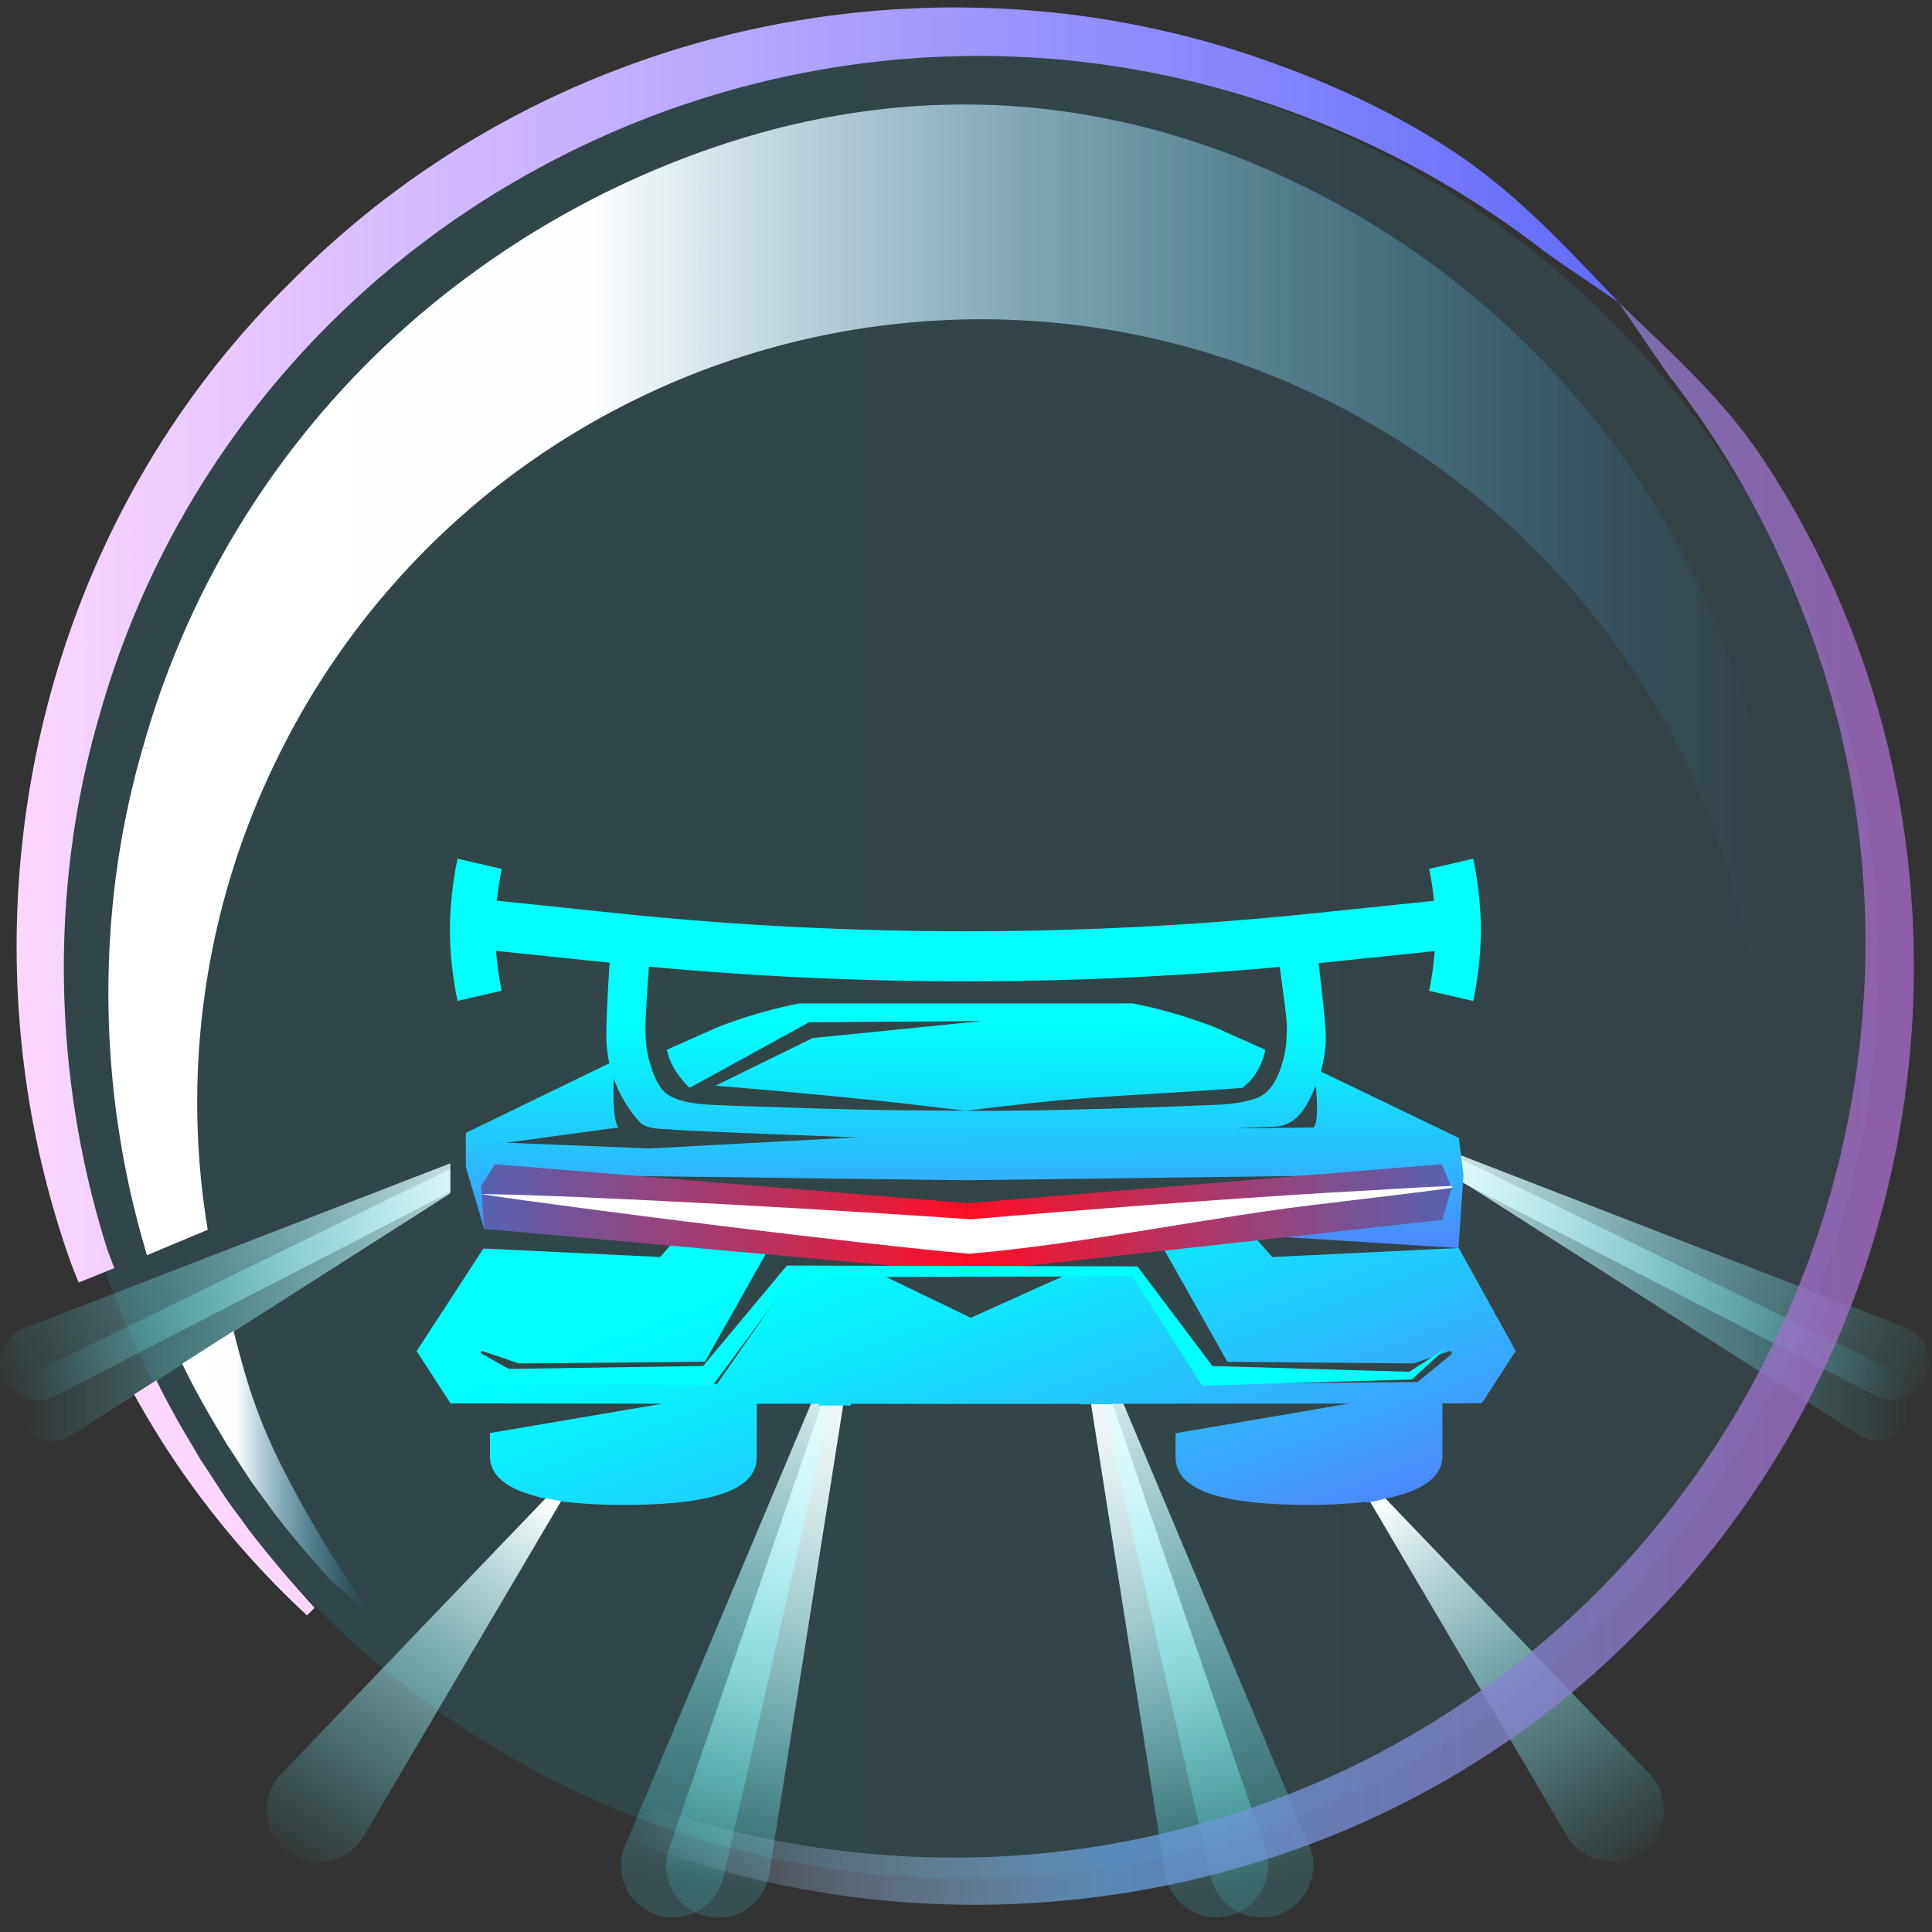
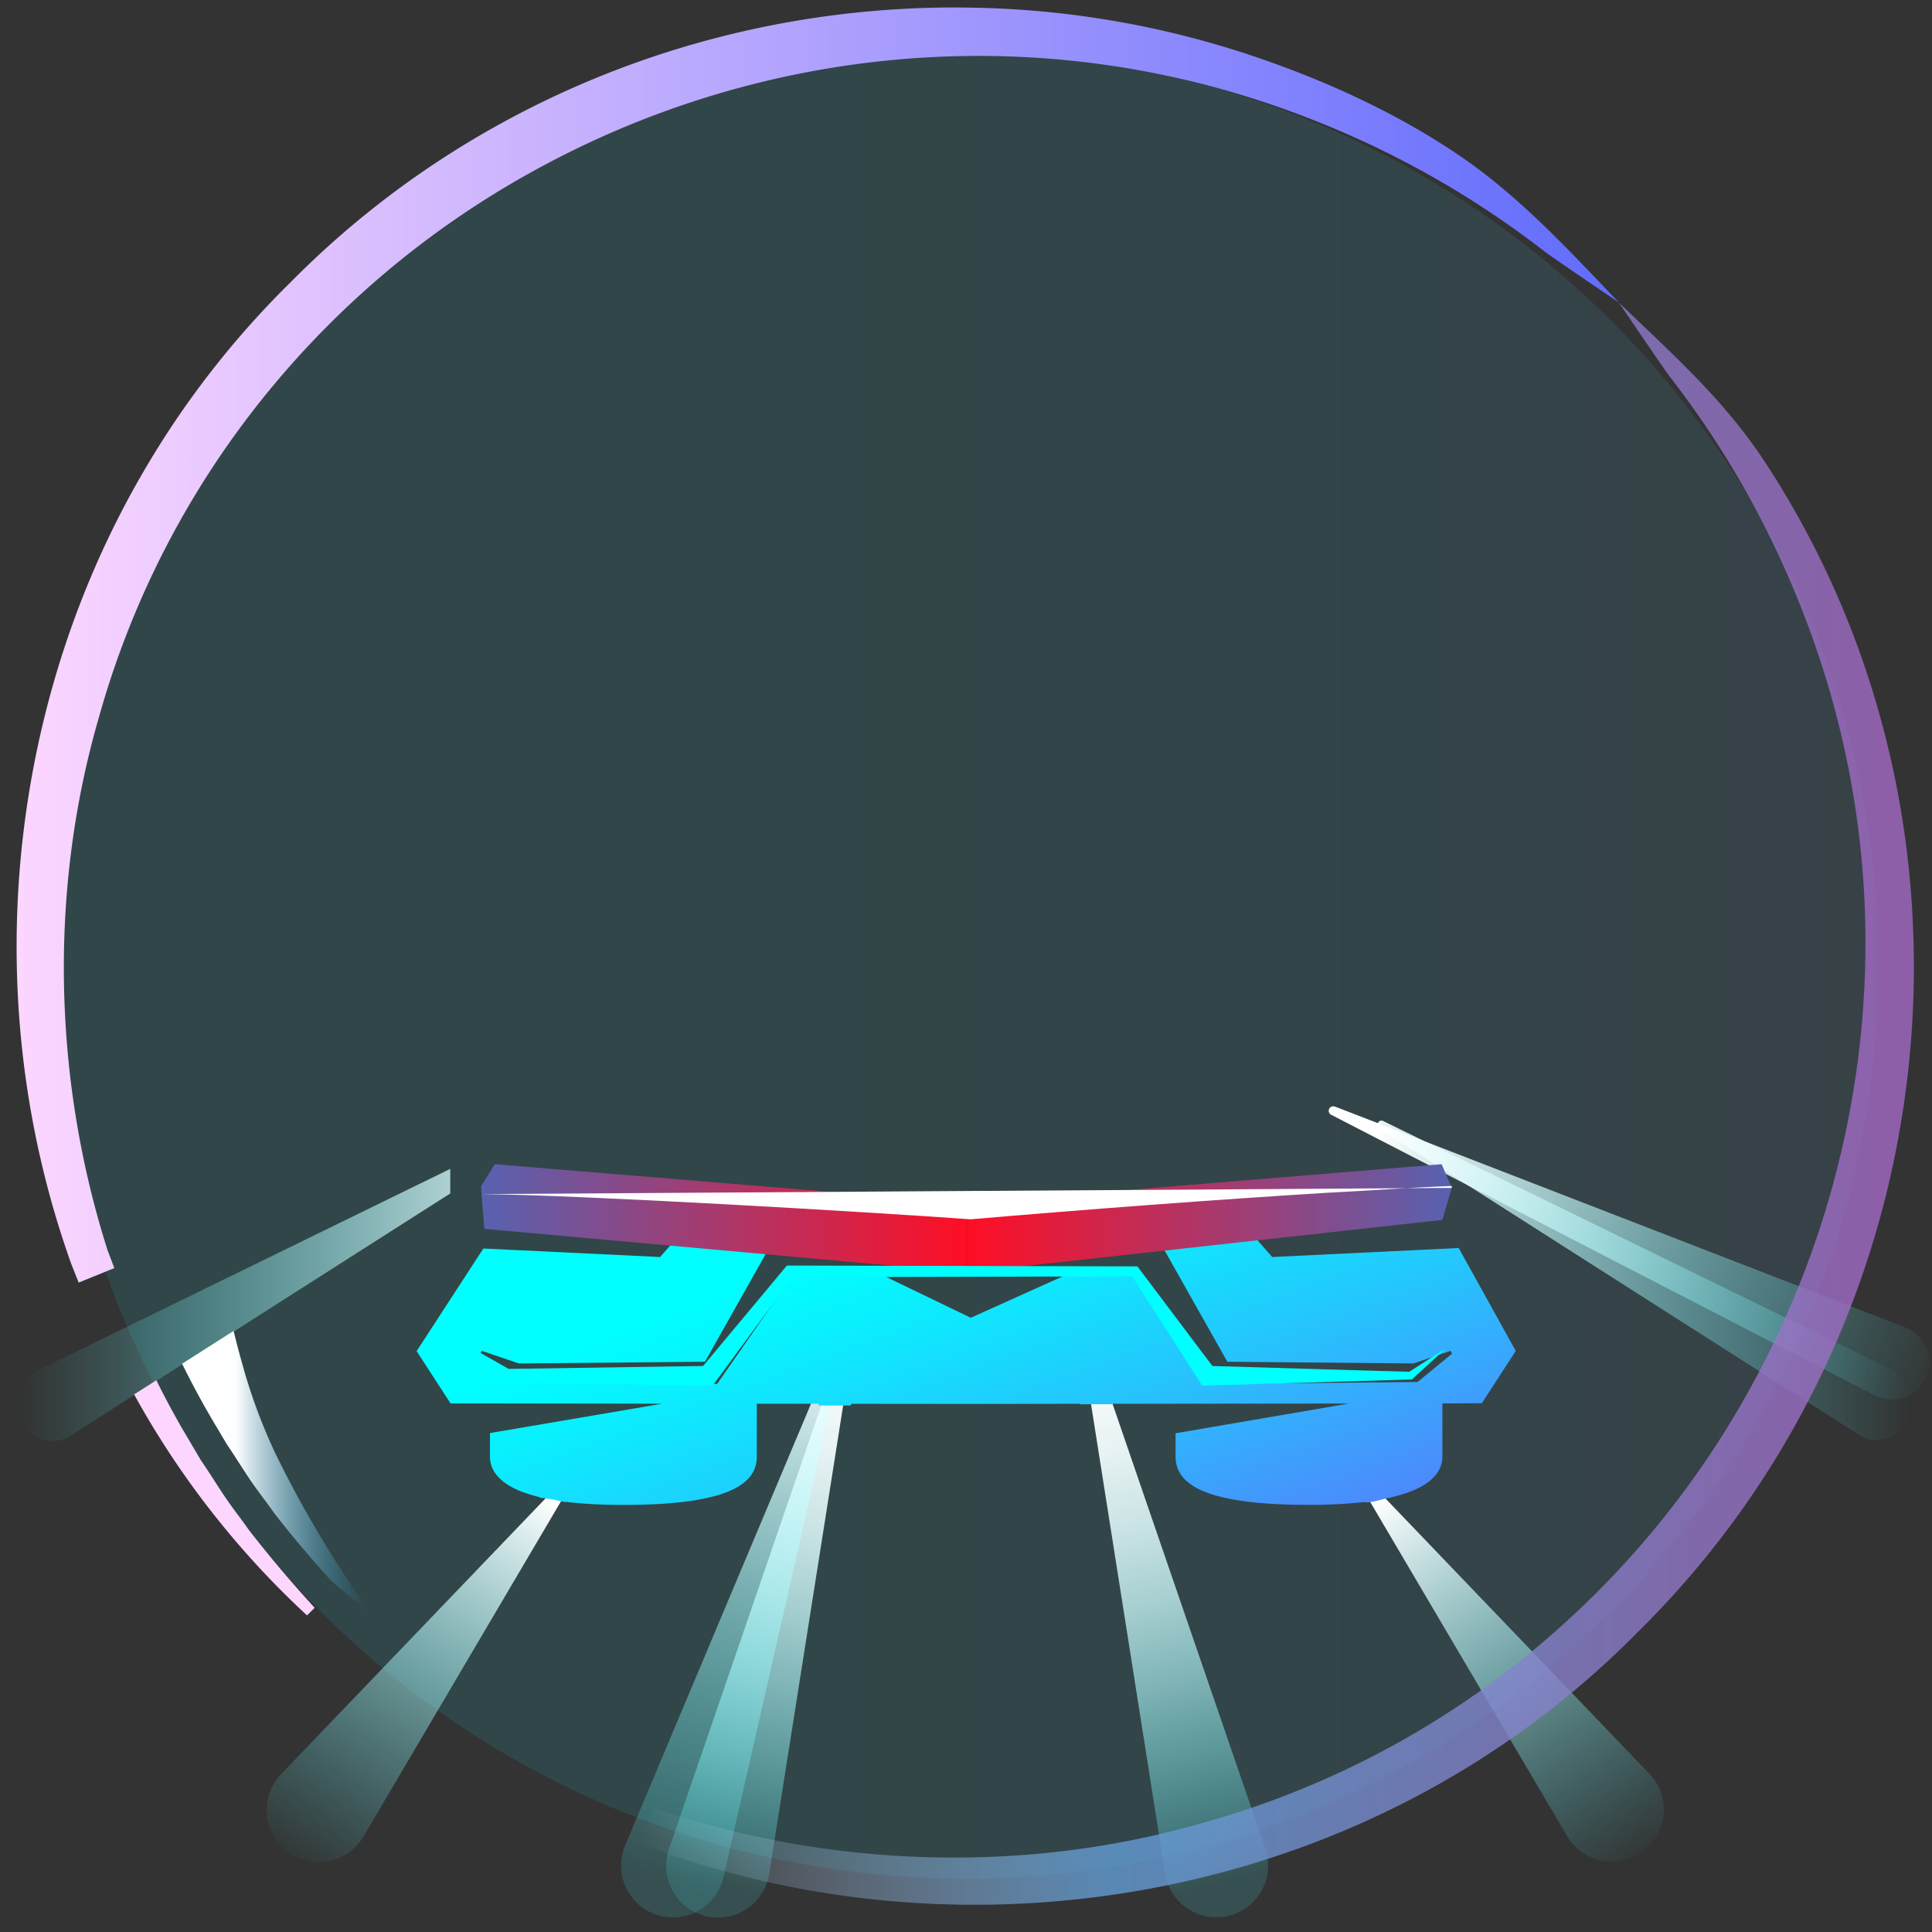
<svg xmlns="http://www.w3.org/2000/svg" fill="none" viewBox="0 0 36 36">
  <rect x="0" y="0" width="36" height="36" fill="#333333" stroke="none" />
  <g clip-path="url(#a)">
    <path fill="url(#b)" d="M17.995 35.005C27.387 35.005 35 27.392 35 18S27.387.994 17.995.994.989 8.608.989 18s7.614 17.005 17.006 17.005Z" opacity=".12" />
    <path fill="url(#c)" d="M8.39 21.78.732 25.522a.734.734 0 0 0-.06.033c-.301.193-.404.617-.23.95.175.331.56.445.862.253l7.086-4.52v-.46Z" />
-     <path fill="url(#d)" d="M8.39 21.677.457 24.748a.695.695 0 1 0 .57 1.265l7.365-3.802v-.534Z" />
    <path fill="url(#e)" d="m25.705 21.036 8.946 5.707c.301.192.687.079.861-.253.175-.332.072-.757-.23-.95a.59.59 0 0 0-.06-.033l-9.449-4.619c-.038-.019-.083 0-.1.042a.088.088 0 0 0 .032.106Z" />
    <path fill="url(#f)" d="M24.877 20.62 35.5 24.734a.695.695 0 1 1-.57 1.265l-10.122-5.225a.083.083 0 0 1 .068-.152Z" />
    <path fill="url(#g)" d="m25.103 27.178 5.635 5.878a.968.968 0 1 1-1.534 1.162l-4.134-7.015a.02.02 0 0 1 .008-.028.02.02 0 0 1 .025.003Z" />
    <path fill="url(#h)" d="M10.877 27.178 5.24 33.056a.969.969 0 1 0 1.534 1.162l4.134-7.015a.02.02 0 0 0-.007-.028.02.02 0 0 0-.025.003Z" />
    <path fill="url(#i)" d="m15.981 24.215-3.514 10.232a.966.966 0 1 0 1.867.464l1.687-10.686a.02.02 0 0 0-.04-.01Z" />
    <path fill="url(#j)" d="m15.845 24.414-4.196 9.972a.966.966 0 1 0 1.832.589l2.403-10.548a.02.02 0 0 0-.015-.025.02.02 0 0 0-.024.012Z" />
    <path fill="url(#k)" d="m20.063 24.215 3.515 10.232a.966.966 0 1 1-1.868.464l-1.686-10.686a.02.02 0 0 1 .04-.01Z" />
-     <path fill="url(#l)" d="m20.2 24.414 4.196 9.972a.966.966 0 1 1-1.832.589L20.16 24.427a.02.02 0 0 1 .015-.025.02.02 0 0 1 .023.012Z" />
    <path fill="#FCD6FF" d="M5.774 29.86a22.568 22.568 0 0 1-1.134-1.348 11.926 11.926 0 0 0-.19-.262 8.721 8.721 0 0 1-.299-.419l-.156-.239c-.09-.14-.183-.284-.249-.378l-.19-.322-.18-.305c-.16-.28-.315-.57-.463-.868l-.414.264a16.367 16.367 0 0 0 3.203 4.1l.019.017.142-.14-.017-.02-.072-.08Z" />
    <path fill="url(#m)" d="M4.543 25.513a16.268 16.268 0 0 1-.19-.713l-.96.611a15.93 15.93 0 0 0 .657 1.203l.174.294c.069.101.16.241.247.377l.151.232.003.003.003.005c.069.107.175.25.277.388.069.093.135.182.192.264.35.46.787.96 1.073 1.276.2.175.405.345.616.51l.067.074.025-.021a20.638 20.638 0 0 1-1.746-2.933 10.367 10.367 0 0 1-.59-1.57Z" />
    <path fill="url(#n)" d="M28.29 3.761c-.377-.335-.773-.65-1.2-.933-1.144-.757-2.404-1.329-3.7-1.77a17.313 17.313 0 0 0-5.397-.917L17.936.14 17.8.139c-3.28 0-6.474.902-9.234 2.61a17.024 17.024 0 0 0-3.154 2.513A16.794 16.794 0 0 0 2.67 8.794C.392 12.704-.276 17.492.836 21.928c.138.553.306 1.105.498 1.64l.132.331.664-.27-.126-.334C.977 20.07.92 16.545 1.842 13.37A16.652 16.652 0 0 1 5.01 7.282a16.928 16.928 0 0 1 5.113-4.195 17.244 17.244 0 0 1 4.08-1.561 17.096 17.096 0 0 1 4.025-.484c2.13 0 4.222.398 6.217 1.184a17.423 17.423 0 0 1 4.33 2.455c.11.09 1.39.955 1.39.955-.616-.644-1.216-1.29-1.875-1.875Z" />
    <path fill="url(#o)" d="M32.046 7.515c.287.326.558.668.804 1.038a16.74 16.74 0 0 1 1.893 3.859c.589 1.73.897 3.545.918 5.397v.057l.002.136c0 3.28-.903 6.474-2.611 9.234a17.022 17.022 0 0 1-2.513 3.154 16.792 16.792 0 0 1-3.532 2.743c-3.91 2.277-8.697 2.945-13.133 1.834a17.358 17.358 0 0 1-1.64-.499l-.332-.131.271-.665.333.126c3.226 1.028 6.751 1.086 9.927.163a16.653 16.653 0 0 0 6.086-3.169 16.93 16.93 0 0 0 4.196-5.113 17.249 17.249 0 0 0 1.561-4.079 17.09 17.09 0 0 0 .482-3.792l.002-.234c0-2.13-.398-4.221-1.185-6.217a17.421 17.421 0 0 0-2.454-4.33c-.09-.11-.956-1.39-.956-1.39.646.623 1.298 1.216 1.882 1.878Z" opacity=".8" />
    <path fill="url(#p)" d="m27.179 23.255-.18.009-3.116.15-.177.009-.117-.133-.516-.59-3.463.359 1.78.03.192.002.085.15 1.203 2.133 3.467.032.692-.235.029.052-.567.466-.05.041-.026.021-.058.001-3.608.034h-.107l-.068-.097-1.352-1.947-.901.011-.235.003-.187.003h-.043l-1.767.796-1.654-.798-.307-.003h-.042l-.187-.002-.235-.002-.88-.007-1.353 1.946-.067.098-.107-.002-3.608-.033H9.59l-.026-.022-.05-.04-.567-.467.03-.052.691.235 3.468-.032 1.203-2.133.085-.15.191-.003 1.842-.021-3.524-.367-.517.59-.116.133-.177-.009-3.116-.15-1.244 1.912.633.975h.459l3.486.005-3.211.547v.44c0 .252.167.477.56.64a3.053 3.053 0 0 0 .371.116l-.008.01c.168.006.329.053.493.082l.005-.006c.3.037.652.057 1.065.057 1.963 0 2.486-.393 2.486-.9v-.985h1.158l-.012.033h.604l.008-.032 2.13.002H18.567l1.558-.002.002.009c.2 0 .4-.004.601 0l-.003-.01h.905l3.507-.004-3.232.554v.434c0 .507.522.9 2.486.9.403 0 .75-.02 1.045-.055l.007.01c.166-.002.321-.072.484-.093V27.9a3.118 3.118 0 0 0 .373-.114c.405-.162.577-.39.577-.646v-.99h.275l.275-.002h.184l.633-.975-1.064-1.92-.001.001Z" />
-     <path fill="url(#q)" d="m27.187 21.205-.584-.28-.412-.199-1.58-.76.011-.041c.011-.042.021-.084.03-.128l.012-.053a2.553 2.553 0 0 0 .037-.285l.003-.037c.014-.253-.096-1.133-.133-1.475l.033-.003 2.13-.222a7.416 7.416 0 0 1-.03.293c-.034.266-.075.444-.075.447l.822.19c.005-.024.142-.622.142-1.323 0-.7-.136-1.302-.142-1.328l-.41.095-.412.094a4.808 4.808 0 0 1 .085.54l.006.055-2.212.23a62.93 62.93 0 0 1-13.037-.001l-2.213-.232.006-.052a6.174 6.174 0 0 1 .085-.54l-.41-.094L8.526 16c-.006.025-.142.627-.142 1.328 0 .7.136 1.298.142 1.323l.822-.19c0-.003-.04-.181-.075-.447a6.29 6.29 0 0 1-.03-.296l2.117.221c-.018.251-.076 1.206-.06 1.482l.002.037.005.051a2.512 2.512 0 0 0 .047.304L8.68 21.11v.637l.343 1.15 3.116.15s-3.062-1.1-3.01-1.168l8.86.113H18.014l.184-.002.091-.002.092-.001.184-.002 8.308-.107c.052.069-3.01 1.169-3.01 1.169l3.314.208.093-1.36-.086-.691h.002ZM12.1 21.4l-.193-.008-2.473-.099 2.09-.284c-.13-.163-.087-.91-.087-.91.142.402.358.672.473.796l.02.022c.124.129.434.116.606.132.263.024 1.989.091 3.43.144L12.1 21.4Zm9.353-.767c-.595.02-1.19.038-1.784.05l-.37.007-.732.008-.275.001H18.003l.013-.002a36.995 36.995 0 0 1 .551-.068l.723-.082c1.108-.12 2.751-.187 3.865-.277l.124-.113c.01-.01.22-.215.299-.596l-.923-.412a9.026 9.026 0 0 0-1.545-.452h-6.215a9 9 0 0 0-1.545.452l-.923.412c.06.287.216.504.42.708.081-.039.166-.088.247-.132l1.917-1.053.036-.02.03-.016h.037l.213-.001.532-.004.69-.005.69-.004.53-.004c.075 0 .15-.002.226-.004H18.29s-3.11.315-3.143.315l-1.816.89c1.114.09 2.276.197 3.383.316.225.025 1.152.136 1.274.15-.467-.003-1.492-.01-1.93-.02-.543-.012-1.086-.029-1.628-.048-.346-.012-.692-.02-1.038-.036-.29-.014-.698-.029-.949-.198-.203-.137-.3-.457-.358-.682a1.733 1.733 0 0 1-.05-.334 5.422 5.422 0 0 1-.01-.242 27.36 27.36 0 0 1 .067-1.125 63.81 63.81 0 0 0 11.754.005c.044.328.136.982.134 1.12a5.433 5.433 0 0 1-.013.295 1.806 1.806 0 0 1-.047.28c-.08.311-.211.657-.542.763-.343.11-.678.11-1.033.124a166.4 166.4 0 0 1-.892.034h-.001Zm3.028.376-1.48.017c.412-.019.69-.032.735-.033.445-.009.627-.397.78-.76 0 0 .075.638-.035.776Z" />
-     <path fill="url(#r)" d="M2.069 17.21a16.95 16.95 0 0 0 .67 6.179l1.132-.474a14.507 14.507 0 0 1 1.328-8.85 14.54 14.54 0 0 1 5.482-5.985 14.637 14.637 0 0 1 7.809-2.129 14.46 14.46 0 0 1 6.259 1.52 14.603 14.603 0 0 1 5.736 5.09 14.669 14.669 0 0 1 2.35 7.06l.331.008a16.17 16.17 0 0 0-1.839-9.365 15.986 15.986 0 0 0-7.024-6.785c-1.735-.858-3.532-1.361-5.34-1.495-1.82-.135-3.67.103-5.496.707A16.86 16.86 0 0 0 8.77 5.116a16.398 16.398 0 0 0-6.106 8.809l.16.045-.162-.041a16.235 16.235 0 0 0-.593 3.28Z" />
    <path fill="url(#s)" d="m26.876 22.73.175-.594-.188-.443-8.84.728v1.288l8.853-.978Z" />
    <path fill="url(#t)" d="M18.022 23.71v-1.29l-8.802-.727-.257.412.06.793 8.999.811Z" />
-     <path fill="#fff" d="M8.963 22.25c1.92.019 7.202.332 9.123.47 2.038-.175 4.566-.368 6.686-.497.749-.037 1.53-.097 2.279-.124v.036c-.74.102-1.53.189-2.27.281-2.154.24-4.55.762-6.72.946-1.921-.166-7.202-.826-9.098-1.111Z" />
+     <path fill="#fff" d="M8.963 22.25c1.92.019 7.202.332 9.123.47 2.038-.175 4.566-.368 6.686-.497.749-.037 1.53-.097 2.279-.124v.036Z" />
    <path fill="#0FF" d="m8.883 25.17.647.367-.08-.029 3.739-.056-.145.07 1.585-1.9.035-.04h.05l6.434.015h.046l.03.04 1.425 1.893-.15-.079 3.78.111-.044.015.715-.46-.627.574-.016.014-.028.001-3.78.111-.098.003-.052-.081-1.278-1.996.076.04-6.433.016.086-.042-1.468 1.99-.052.072-.091-.001-3.74-.057h-.056l-.024-.028-.486-.564Z" />
  </g>
  <defs>
    <linearGradient id="b" x1="-3.964" x2="47.351" y1="18" y2="18" gradientUnits="userSpaceOnUse">
      <stop stop-color="#20D2E5" />
      <stop offset=".32" stop-color="#22D0E4" />
      <stop offset=".49" stop-color="#2ACAE3" />
      <stop offset=".61" stop-color="#37C0DF" />
      <stop offset=".72" stop-color="#4AB1DB" />
      <stop offset=".82" stop-color="#629DD5" />
      <stop offset=".9" stop-color="#8086CE" />
      <stop offset=".98" stop-color="#A36AC5" />
      <stop offset="1" stop-color="#AC63C3" />
    </linearGradient>
    <linearGradient id="c" x1=".389" x2="10.845" y1="24.316" y2="24.316" gradientUnits="userSpaceOnUse">
      <stop stop-color="#4BEEF4" stop-opacity="0" />
      <stop offset="1" stop-color="#fff" />
    </linearGradient>
    <linearGradient id="d" x1="-.217" x2="10.29" y1="25.812" y2="21.082" gradientUnits="userSpaceOnUse">
      <stop stop-color="#4BEEF4" stop-opacity="0" />
      <stop offset="1" stop-color="#fff" />
    </linearGradient>
    <linearGradient id="e" x1="35.566" x2="25.109" y1="23.859" y2="23.859" gradientUnits="userSpaceOnUse">
      <stop stop-color="#4BEEF4" stop-opacity="0" />
      <stop offset="1" stop-color="#fff" />
    </linearGradient>
    <linearGradient id="f" x1="36.173" x2="25.665" y1="25.796" y2="21.066" gradientUnits="userSpaceOnUse">
      <stop stop-color="#4BEEF4" stop-opacity="0" />
      <stop offset="1" stop-color="#fff" />
    </linearGradient>
    <linearGradient id="g" x1="30.691" x2="26.035" y1="34.703" y2="27.728" gradientUnits="userSpaceOnUse">
      <stop stop-color="#4BEEF4" stop-opacity="0" />
      <stop offset="1" stop-color="#fff" />
    </linearGradient>
    <linearGradient id="h" x1="5.288" x2="9.944" y1="34.703" y2="27.728" gradientUnits="userSpaceOnUse">
      <stop stop-color="#4BEEF4" stop-opacity="0" />
      <stop offset="1" stop-color="#fff" />
    </linearGradient>
    <linearGradient id="i" x1="13.299" x2="15.905" y1="35.097" y2="24.488" gradientUnits="userSpaceOnUse">
      <stop stop-color="#4BEEF4" stop-opacity=".15" />
      <stop offset=".07" stop-color="#61F0F5" stop-opacity=".26" />
      <stop offset=".21" stop-color="#8AF4F7" stop-opacity=".45" />
      <stop offset=".35" stop-color="#AEF7FA" stop-opacity=".62" />
      <stop offset=".49" stop-color="#CBFAFB" stop-opacity=".76" />
      <stop offset=".62" stop-color="#E1FCFD" stop-opacity=".86" />
      <stop offset=".76" stop-color="#F2FDFE" stop-opacity=".94" />
      <stop offset=".88" stop-color="#FBFEFE" stop-opacity=".98" />
      <stop offset="1" stop-color="#fff" />
    </linearGradient>
    <linearGradient id="j" x1="12.425" x2="15.737" y1="35.116" y2="24.754" gradientUnits="userSpaceOnUse">
      <stop stop-color="#4BEEF4" stop-opacity=".15" />
      <stop offset="1" stop-color="#fff" />
    </linearGradient>
    <linearGradient id="k" x1="22.746" x2="20.14" y1="35.105" y2="24.495" gradientUnits="userSpaceOnUse">
      <stop stop-color="#4BEEF4" stop-opacity=".15" />
      <stop offset=".07" stop-color="#61F0F5" stop-opacity=".26" />
      <stop offset=".21" stop-color="#8AF4F7" stop-opacity=".45" />
      <stop offset=".35" stop-color="#AEF7FA" stop-opacity=".62" />
      <stop offset=".49" stop-color="#CBFAFB" stop-opacity=".76" />
      <stop offset=".62" stop-color="#E1FCFD" stop-opacity=".86" />
      <stop offset=".76" stop-color="#F2FDFE" stop-opacity=".94" />
      <stop offset=".88" stop-color="#FBFEFE" stop-opacity=".98" />
      <stop offset="1" stop-color="#fff" />
    </linearGradient>
    <linearGradient id="l" x1="23.619" x2="20.308" y1="35.116" y2="24.754" gradientUnits="userSpaceOnUse">
      <stop stop-color="#4BEEF4" stop-opacity=".15" />
      <stop offset="1" stop-color="#fff" />
    </linearGradient>
    <linearGradient id="m" x1="3.394" x2="6.879" y1="27.419" y2="27.419" gradientUnits="userSpaceOnUse">
      <stop stop-color="#fff" />
      <stop offset=".29" stop-color="#FDFEFF" />
      <stop offset=".99" stop-color="#24ACE5" stop-opacity="0" />
      <stop offset="1" stop-color="#20AAE5" stop-opacity="0" />
    </linearGradient>
    <linearGradient id="n" x1=".31" x2="30.165" y1="12.019" y2="12.019" gradientUnits="userSpaceOnUse">
      <stop stop-color="#FCD6FF" />
      <stop offset="1" stop-color="#616CFC" />
    </linearGradient>
    <linearGradient id="o" x1="11.902" x2="35.663" y1="20.565" y2="20.565" gradientUnits="userSpaceOnUse">
      <stop stop-color="#CDDDF7" stop-opacity="0" />
      <stop offset=".37" stop-color="#629DD5" />
      <stop offset=".65" stop-color="#8086CE" />
      <stop offset=".98" stop-color="#A36AC5" />
    </linearGradient>
    <linearGradient id="p" x1="15.65" x2="22.81" y1="18.872" y2="38.06" gradientUnits="userSpaceOnUse">
      <stop stop-color="#0FF" />
      <stop offset=".2" stop-color="#0FF" />
      <stop offset=".27" stop-color="#0AEFFE" />
      <stop offset=".41" stop-color="#24C6FD" />
      <stop offset=".6" stop-color="#4F86FC" />
      <stop offset=".67" stop-color="#616CFC" />
    </linearGradient>
    <linearGradient id="q" x1="17.987" x2="18.034" y1="16.905" y2="27.599" gradientUnits="userSpaceOnUse">
      <stop stop-color="#0FF" />
      <stop offset=".2" stop-color="#0FF" />
      <stop offset=".27" stop-color="#0AEFFE" />
      <stop offset=".41" stop-color="#24C6FD" />
      <stop offset=".6" stop-color="#4F86FC" />
      <stop offset=".67" stop-color="#616CFC" />
    </linearGradient>
    <linearGradient id="r" x1="2.019" x2="33.259" y1="12.668" y2="12.668" gradientUnits="userSpaceOnUse">
      <stop stop-color="#fff" />
      <stop offset=".29" stop-color="#FDFEFF" />
      <stop offset=".99" stop-color="#24ACE5" stop-opacity="0" />
      <stop offset="1" stop-color="#20AAE5" stop-opacity="0" />
    </linearGradient>
    <linearGradient id="s" x1="18.023" x2="27.052" y1="22.701" y2="22.701" gradientUnits="userSpaceOnUse">
      <stop stop-color="#FF0E24" />
      <stop offset="1" stop-color="#5762B1" />
    </linearGradient>
    <linearGradient id="t" x1="18.022" x2="8.963" y1="22.701" y2="22.701" gradientUnits="userSpaceOnUse">
      <stop stop-color="#FF0E24" />
      <stop offset="1" stop-color="#5762B1" />
    </linearGradient>
    <clipPath id="a">
      <path fill="#fff" d="M0 0h36v36H0z" />
    </clipPath>
  </defs>
</svg>